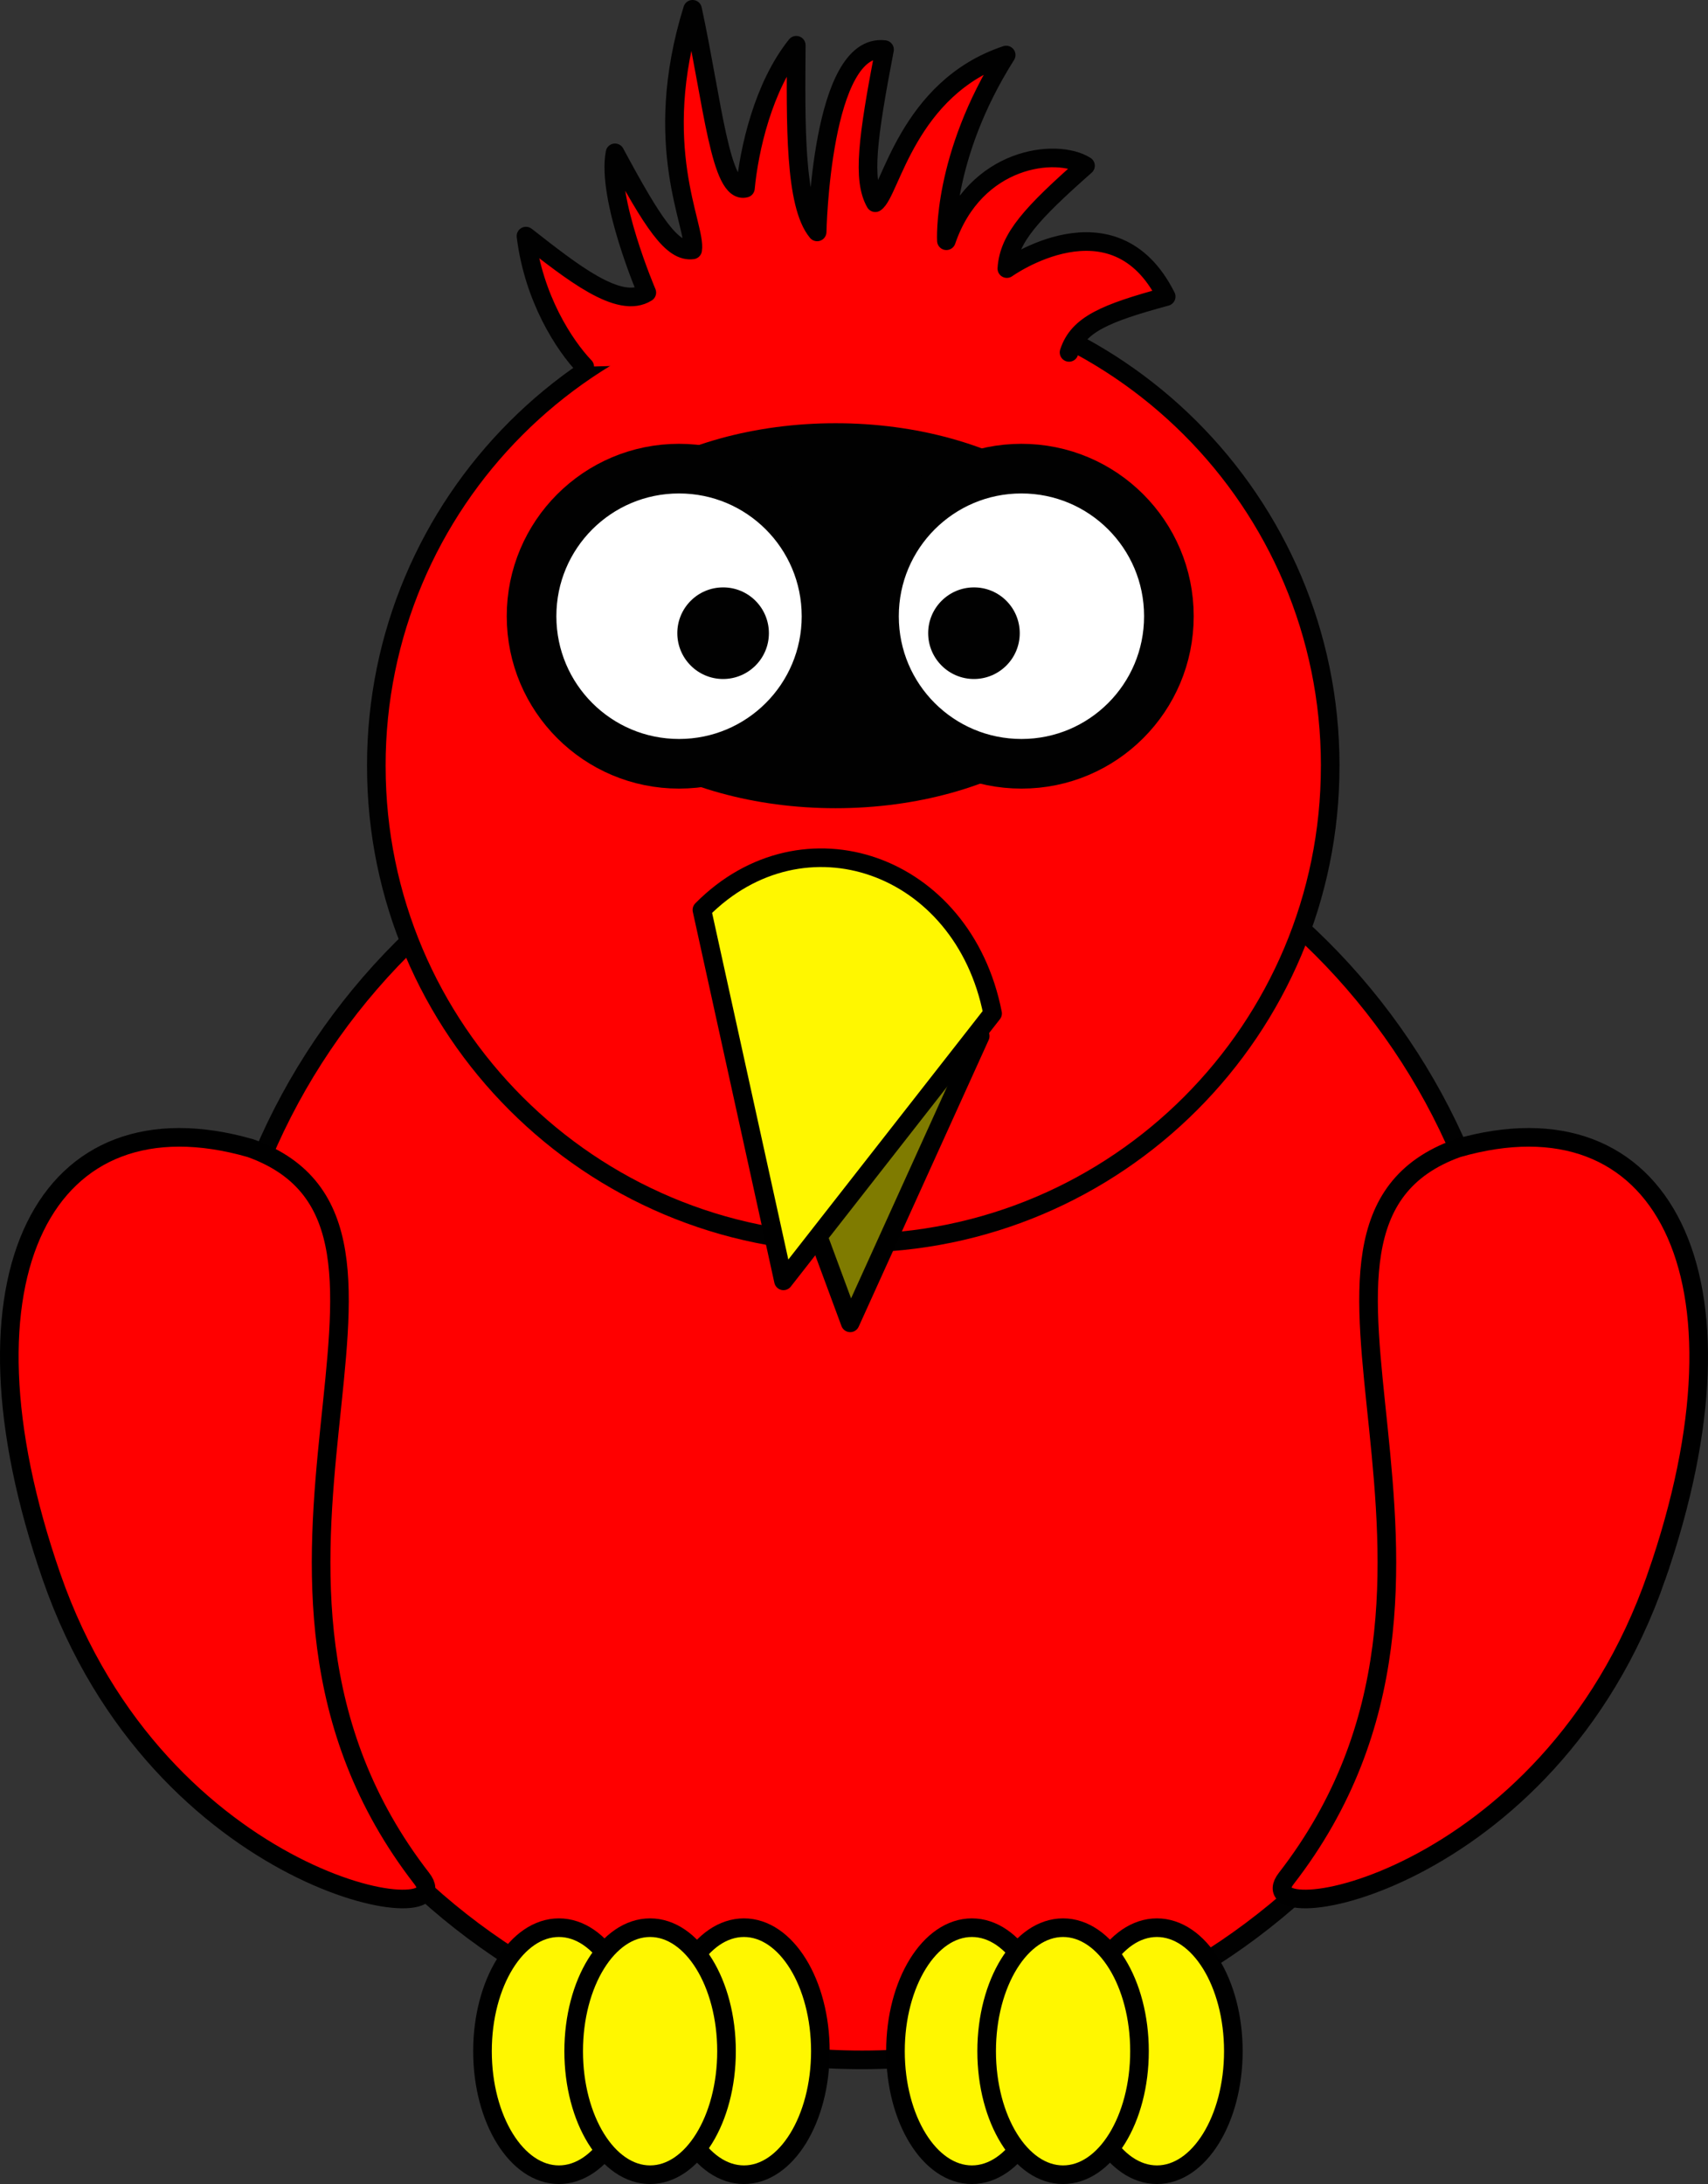
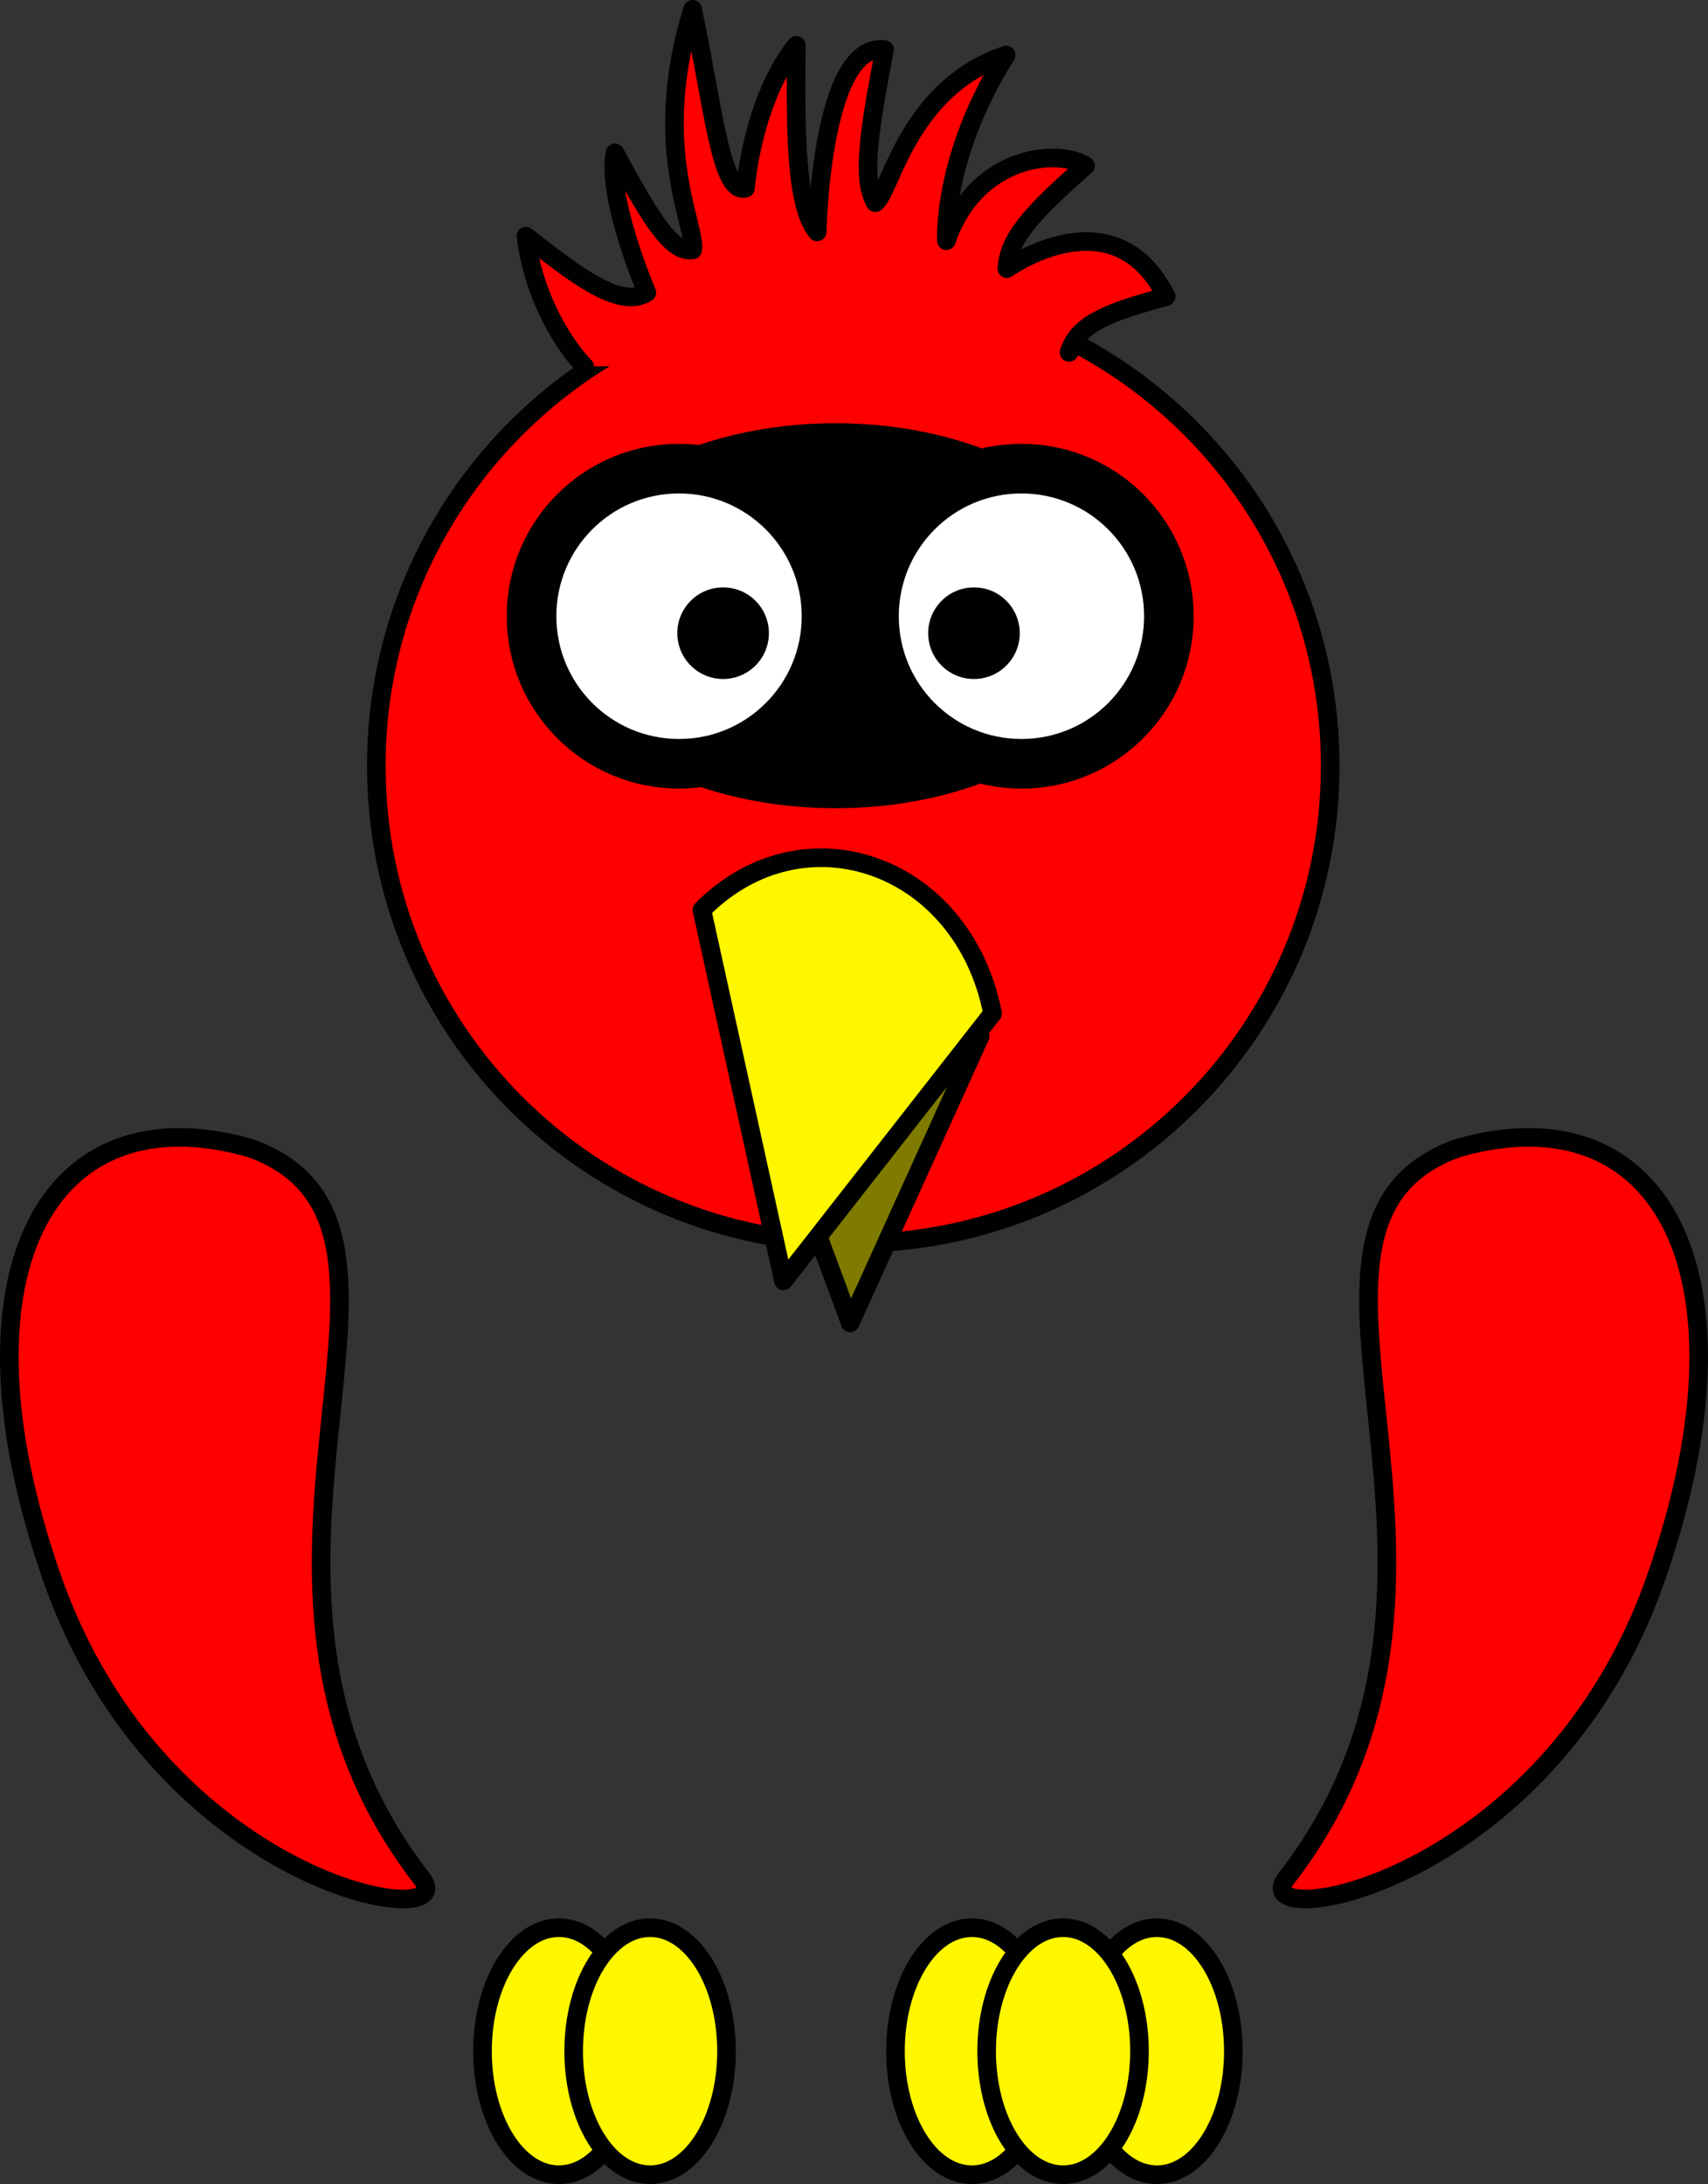
<svg xmlns="http://www.w3.org/2000/svg" version="1.1" width="275.343" height="352.003" viewBox="0,0,275.343,352.003">
  <rect x="0" y="0" width="275.343" height="352.003" fill="#333333" stroke="none" />
  <g transform="translate(-102.329,-3.999)">
    <g data-paper-data="{&quot;isPaintingLayer&quot;:true}" stroke-miterlimit="10" stroke-dasharray="" stroke-dashoffset="0" style="mix-blend-mode: normal">
-       <path d="M346.124,231.087c0.034,57.893 -46.865,104.86 -104.767,104.903c-57.893,0.034 -104.86,-46.865 -104.894,-104.767c-0.004,-0.042 -0.004,-0.093 -0.004,-0.136c-0.038,-57.902 46.865,-104.869 104.758,-104.903c57.902,-0.042 104.869,46.865 104.911,104.758v0.144z" fill="#ff0000" fill-rule="nonzero" stroke="#010101" stroke-width="3" stroke-linecap="round" stroke-linejoin="round" />
      <path d="M316.765,127.444c0.025,42.46 -34.372,76.906 -76.838,76.937c-42.46,0.025 -76.906,-34.372 -76.931,-76.838c-0.003,-0.031 -0.003,-0.069 -0.003,-0.1c-0.028,-42.466 34.372,-76.913 76.832,-76.937c42.466,-0.031 76.913,34.372 76.944,76.832v0.106z" fill="#ff0000" fill-rule="nonzero" stroke="#010101" stroke-width="3" stroke-linecap="round" stroke-linejoin="round" />
      <path d="M189.405,103.235c0,-17.134 21.324,-31.024 47.629,-31.024c26.305,0 47.629,13.89 47.629,31.024c0,17.134 -21.324,31.024 -47.629,31.024c-26.305,0 -47.629,-13.89 -47.629,-31.024z" fill="#010101" fill-rule="nonzero" stroke="none" stroke-width="0" stroke-linecap="butt" stroke-linejoin="miter" />
      <g fill-rule="nonzero" stroke-width="8">
        <g fill="none" stroke="#010101" stroke-linecap="round" stroke-linejoin="round">
          <path d="" />
          <path d="" />
        </g>
        <path d="" fill="#010101" stroke="none" stroke-linecap="butt" stroke-linejoin="miter" />
        <g>
          <path d="M235.569,103.315c0.01,13.131 -10.634,23.785 -23.765,23.785c-13.123,0.01 -23.776,-10.624 -23.783,-23.754v-0.031c-0.009,-13.131 10.628,-23.785 23.762,-23.785c13.12,-0.01 23.775,10.624 23.785,23.754z" fill="#ffffff" stroke="#010101" stroke-linecap="round" stroke-linejoin="round" />
          <path d="M226.281,106.048c0,4.079 -3.298,7.377 -7.377,7.387c-4.079,0 -7.377,-3.298 -7.387,-7.377v-0.01c0,-4.069 3.298,-7.377 7.377,-7.377c4.079,-0.01 7.377,3.288 7.387,7.367z" fill="#010101" stroke="none" stroke-linecap="butt" stroke-linejoin="miter" />
        </g>
        <g>
          <path d="M290.763,103.315c0.01,13.131 -10.624,23.785 -23.754,23.785c-13.131,0.01 -23.785,-10.624 -23.785,-23.754v-0.031c-0.01,-13.131 10.624,-23.785 23.754,-23.785c13.131,-0.01 23.775,10.624 23.785,23.754z" fill="#ffffff" stroke="#010101" stroke-linecap="round" stroke-linejoin="round" />
          <path d="M266.721,106.048c0,4.079 -3.298,7.377 -7.377,7.387c-4.079,0 -7.377,-3.298 -7.387,-7.377v-0.01c0,-4.069 3.308,-7.377 7.377,-7.377c4.079,-0.01 7.377,3.288 7.387,7.367z" fill="#010101" stroke="none" stroke-linecap="butt" stroke-linejoin="miter" />
        </g>
      </g>
      <path d="M196.595,63.112c-3.333,-3.499 -8.232,-11.038 -9.477,-21.06c7.387,5.747 15.024,11.926 19.483,9.1c0,0 -6.519,-15.191 -5.131,-22.52c6.131,11.388 9.217,16.089 12.522,15.643c0.622,-3.839 -6.893,-16.646 -0.016,-38.778c3.264,15.161 4.494,29.887 8.524,28.834c0.573,-6.132 2.83,-16.35 8.195,-23.041c-0.084,12.564 -0.305,25.681 3.365,30.088c0,0 0.618,-30.624 10.862,-29.388c-2.754,14.37 -3.584,20.97 -1.489,24.68c2.44,-1.608 5.192,-18.515 21.1,-23.802c-10.4,16.439 -9.639,29.932 -9.639,29.932c4.644,-13.589 17.803,-14.999 22.428,-12.09c-8.69,7.677 -12.377,11.659 -12.68,16.579c0,0 17.233,-12.35 25.686,4.513c-9.853,2.678 -14.208,4.499 -15.661,8.996" data-paper-data="{&quot;index&quot;:null}" fill="#ff0000" fill-rule="nonzero" stroke="#010101" stroke-width="3" stroke-linecap="round" stroke-linejoin="round" />
      <path d="M260.346,170.99l-20.957,46.215l-19.066,-51.479c10.763,-18.395 32.772,-15.739 40.023,5.264z" fill="#7f7b00" fill-rule="evenodd" stroke="#000000" stroke-width="3" stroke-linecap="round" stroke-linejoin="round" />
      <path d="M262.343,167.339l-33.712,43.097l-13.148,-59.789c16.311,-16.488 42.112,-7.563 46.86,16.692z" fill="#fff700" fill-rule="evenodd" stroke="#000000" stroke-width="3" stroke-linecap="round" stroke-linejoin="round" />
      <path d="M142.712,189.05c35.135,12.634 -10.348,68.751 27.613,117.718c7.018,9.048 -42.255,1.526 -59.681,-48.631c-16.943,-48.77 -0.825,-78.537 32.068,-69.087z" fill="#ff0000" fill-rule="evenodd" stroke="#000000" stroke-width="3" stroke-linecap="butt" stroke-linejoin="miter" />
      <path d="M369.355,258.137c-17.418,50.157 -66.699,57.679 -59.681,48.631c37.961,-48.967 -7.515,-105.084 27.62,-117.718c32.886,-9.45 49.003,20.317 32.06,69.087z" fill="#ff0000" fill-rule="evenodd" stroke="#000000" stroke-width="3" stroke-linecap="butt" stroke-linejoin="miter" />
      <path d="M155.363,235.249c0.311,-6.945 1.022,-13.576 1.667,-19.806c-0.148,5.974 -0.941,12.656 -1.667,19.806z" fill-opacity="0.314" fill="#000000" fill-rule="evenodd" stroke="none" stroke-width="3" stroke-linecap="butt" stroke-linejoin="miter" />
-       <path d="M234.579,334.594c0,10.994 -5.516,19.907 -12.32,19.907c-6.804,0 -12.32,-8.913 -12.32,-19.907c0,-10.994 5.516,-19.907 12.32,-19.907c6.804,0 12.32,8.913 12.32,19.907z" fill="#fff700" fill-rule="nonzero" stroke="#000000" stroke-width="3" stroke-linecap="round" stroke-linejoin="round" />
      <path d="M204.75,334.594c0,10.994 -5.516,19.907 -12.32,19.907c-6.804,0 -12.32,-8.913 -12.32,-19.907c0,-10.994 5.516,-19.907 12.32,-19.907c6.804,0 12.32,8.913 12.32,19.907z" fill="#fff700" fill-rule="nonzero" stroke="#000000" stroke-width="3" stroke-linecap="round" stroke-linejoin="round" />
      <path d="M219.449,334.594c0,10.994 -5.516,19.907 -12.32,19.907c-6.804,0 -12.32,-8.913 -12.32,-19.907c0,-10.994 5.516,-19.907 12.32,-19.907c6.804,0 12.32,8.913 12.32,19.907z" fill="#fff700" fill-rule="nonzero" stroke="#000000" stroke-width="3" stroke-linecap="round" stroke-linejoin="round" />
      <path d="M301.155,334.594c0,10.994 -5.516,19.907 -12.32,19.907c-6.804,0 -12.32,-8.913 -12.32,-19.907c0,-10.994 5.516,-19.907 12.32,-19.907c6.804,0 12.32,8.913 12.32,19.907z" fill="#fff700" fill-rule="nonzero" stroke="#000000" stroke-width="3" stroke-linecap="round" stroke-linejoin="round" />
      <path d="M271.326,334.594c0,10.994 -5.516,19.907 -12.32,19.907c-6.804,0 -12.32,-8.913 -12.32,-19.907c0,-10.994 5.516,-19.907 12.32,-19.907c6.804,0 12.32,8.913 12.32,19.907z" fill="#fff700" fill-rule="nonzero" stroke="#000000" stroke-width="3" stroke-linecap="round" stroke-linejoin="round" />
      <path d="M286.024,334.594c0,10.994 -5.516,19.907 -12.32,19.907c-6.804,0 -12.32,-8.913 -12.32,-19.907c0,-10.994 5.516,-19.907 12.32,-19.907c6.804,0 12.32,8.913 12.32,19.907z" fill="#fff700" fill-rule="nonzero" stroke="#000000" stroke-width="3" stroke-linecap="round" stroke-linejoin="round" />
    </g>
  </g>
</svg>